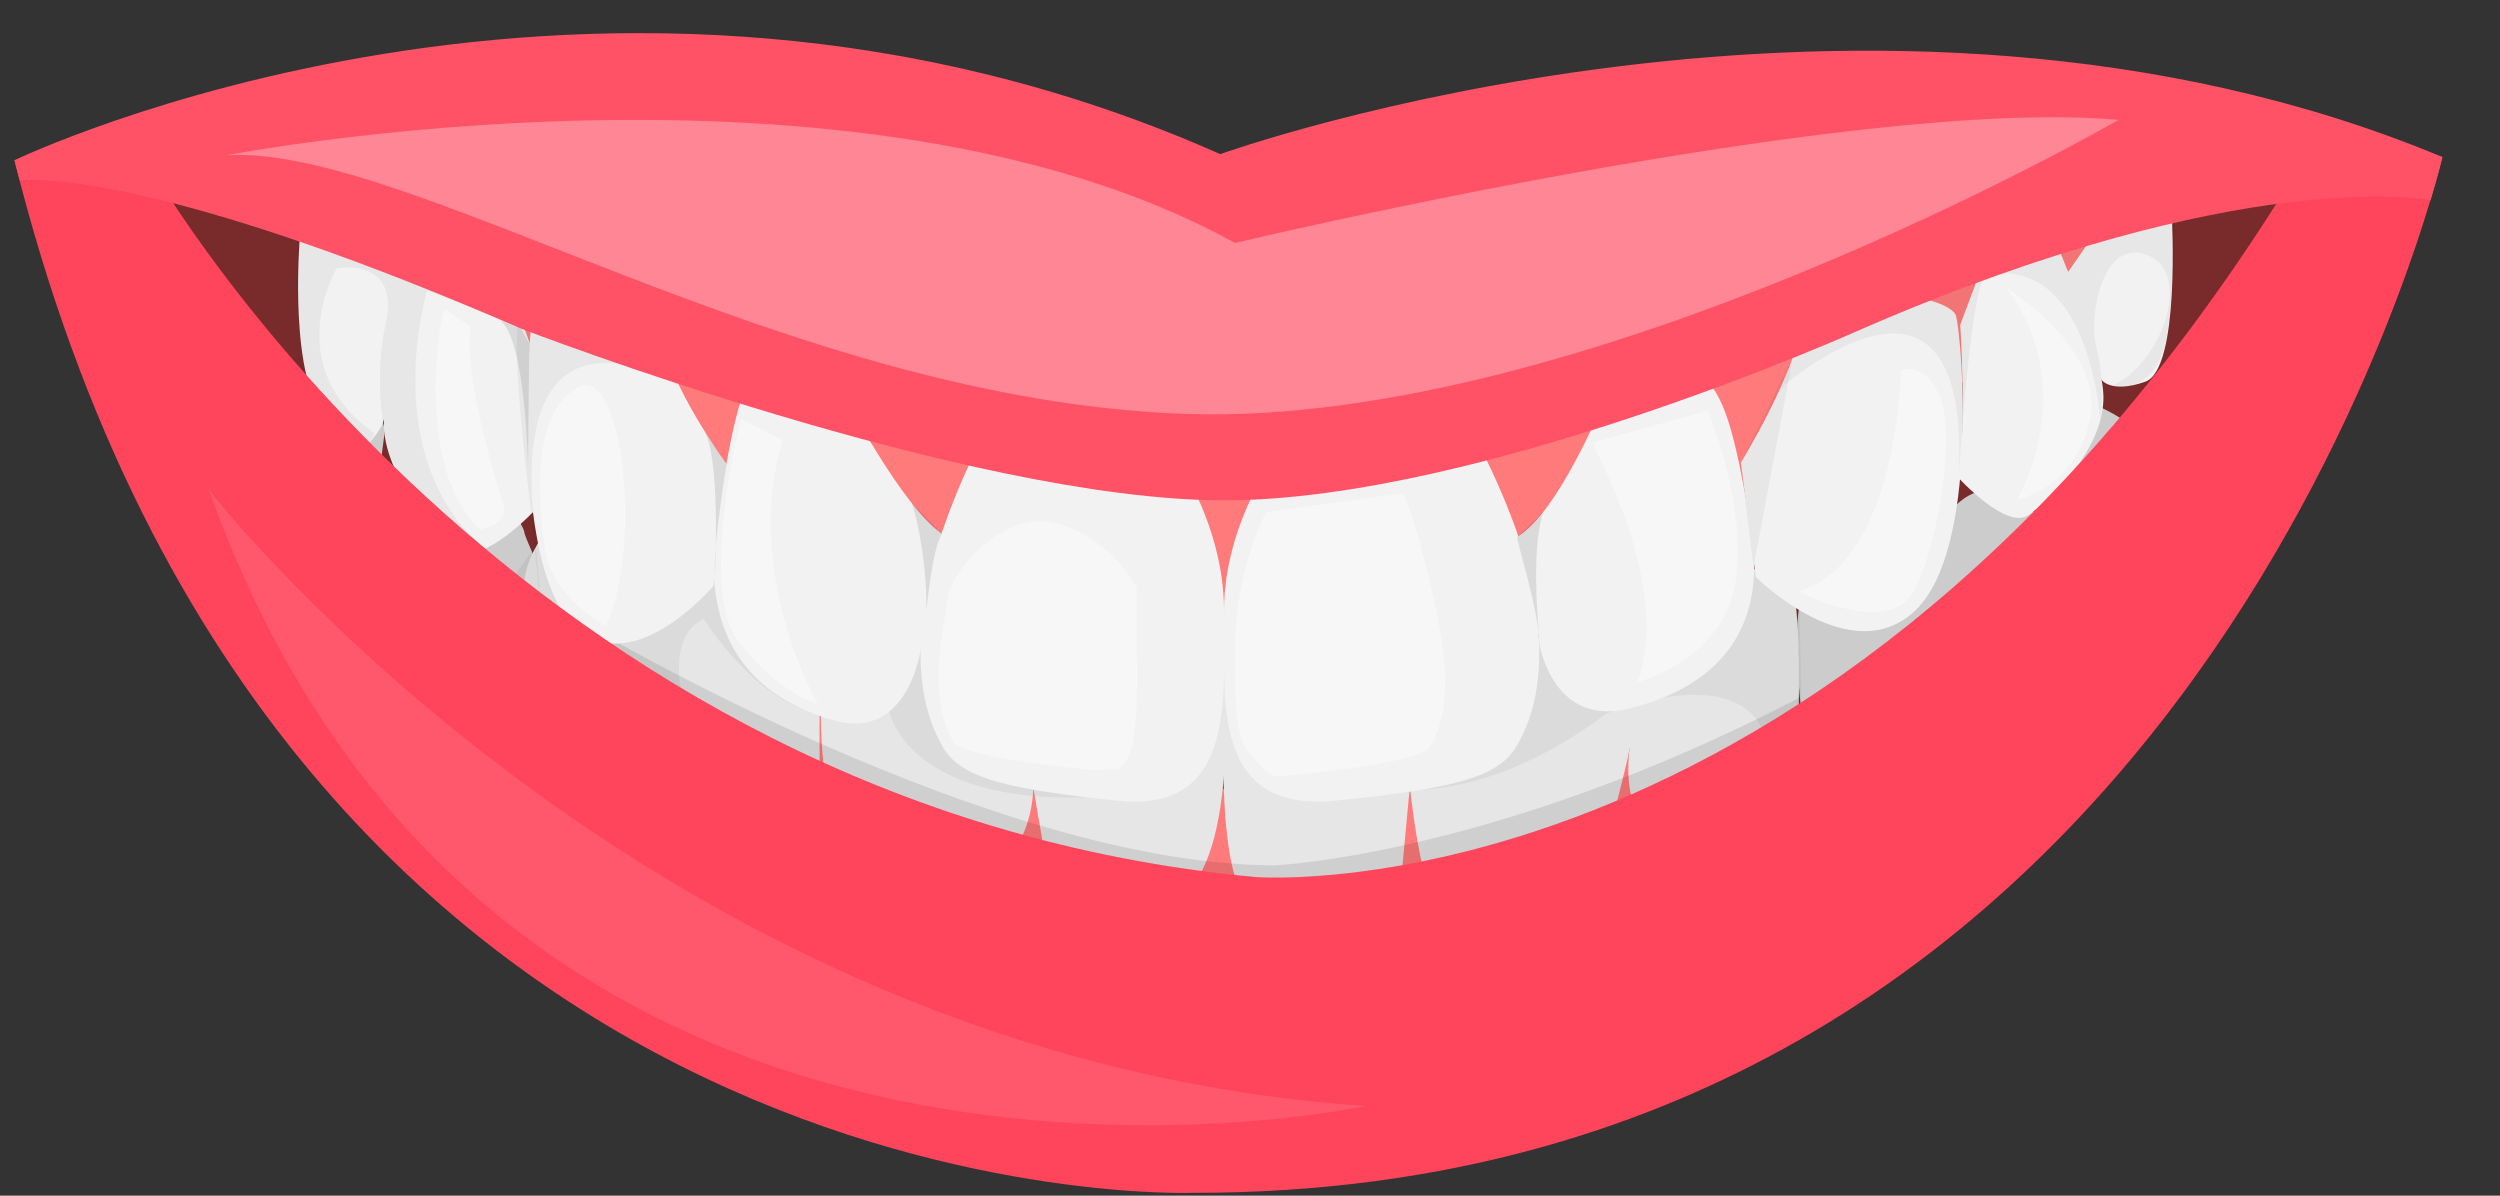
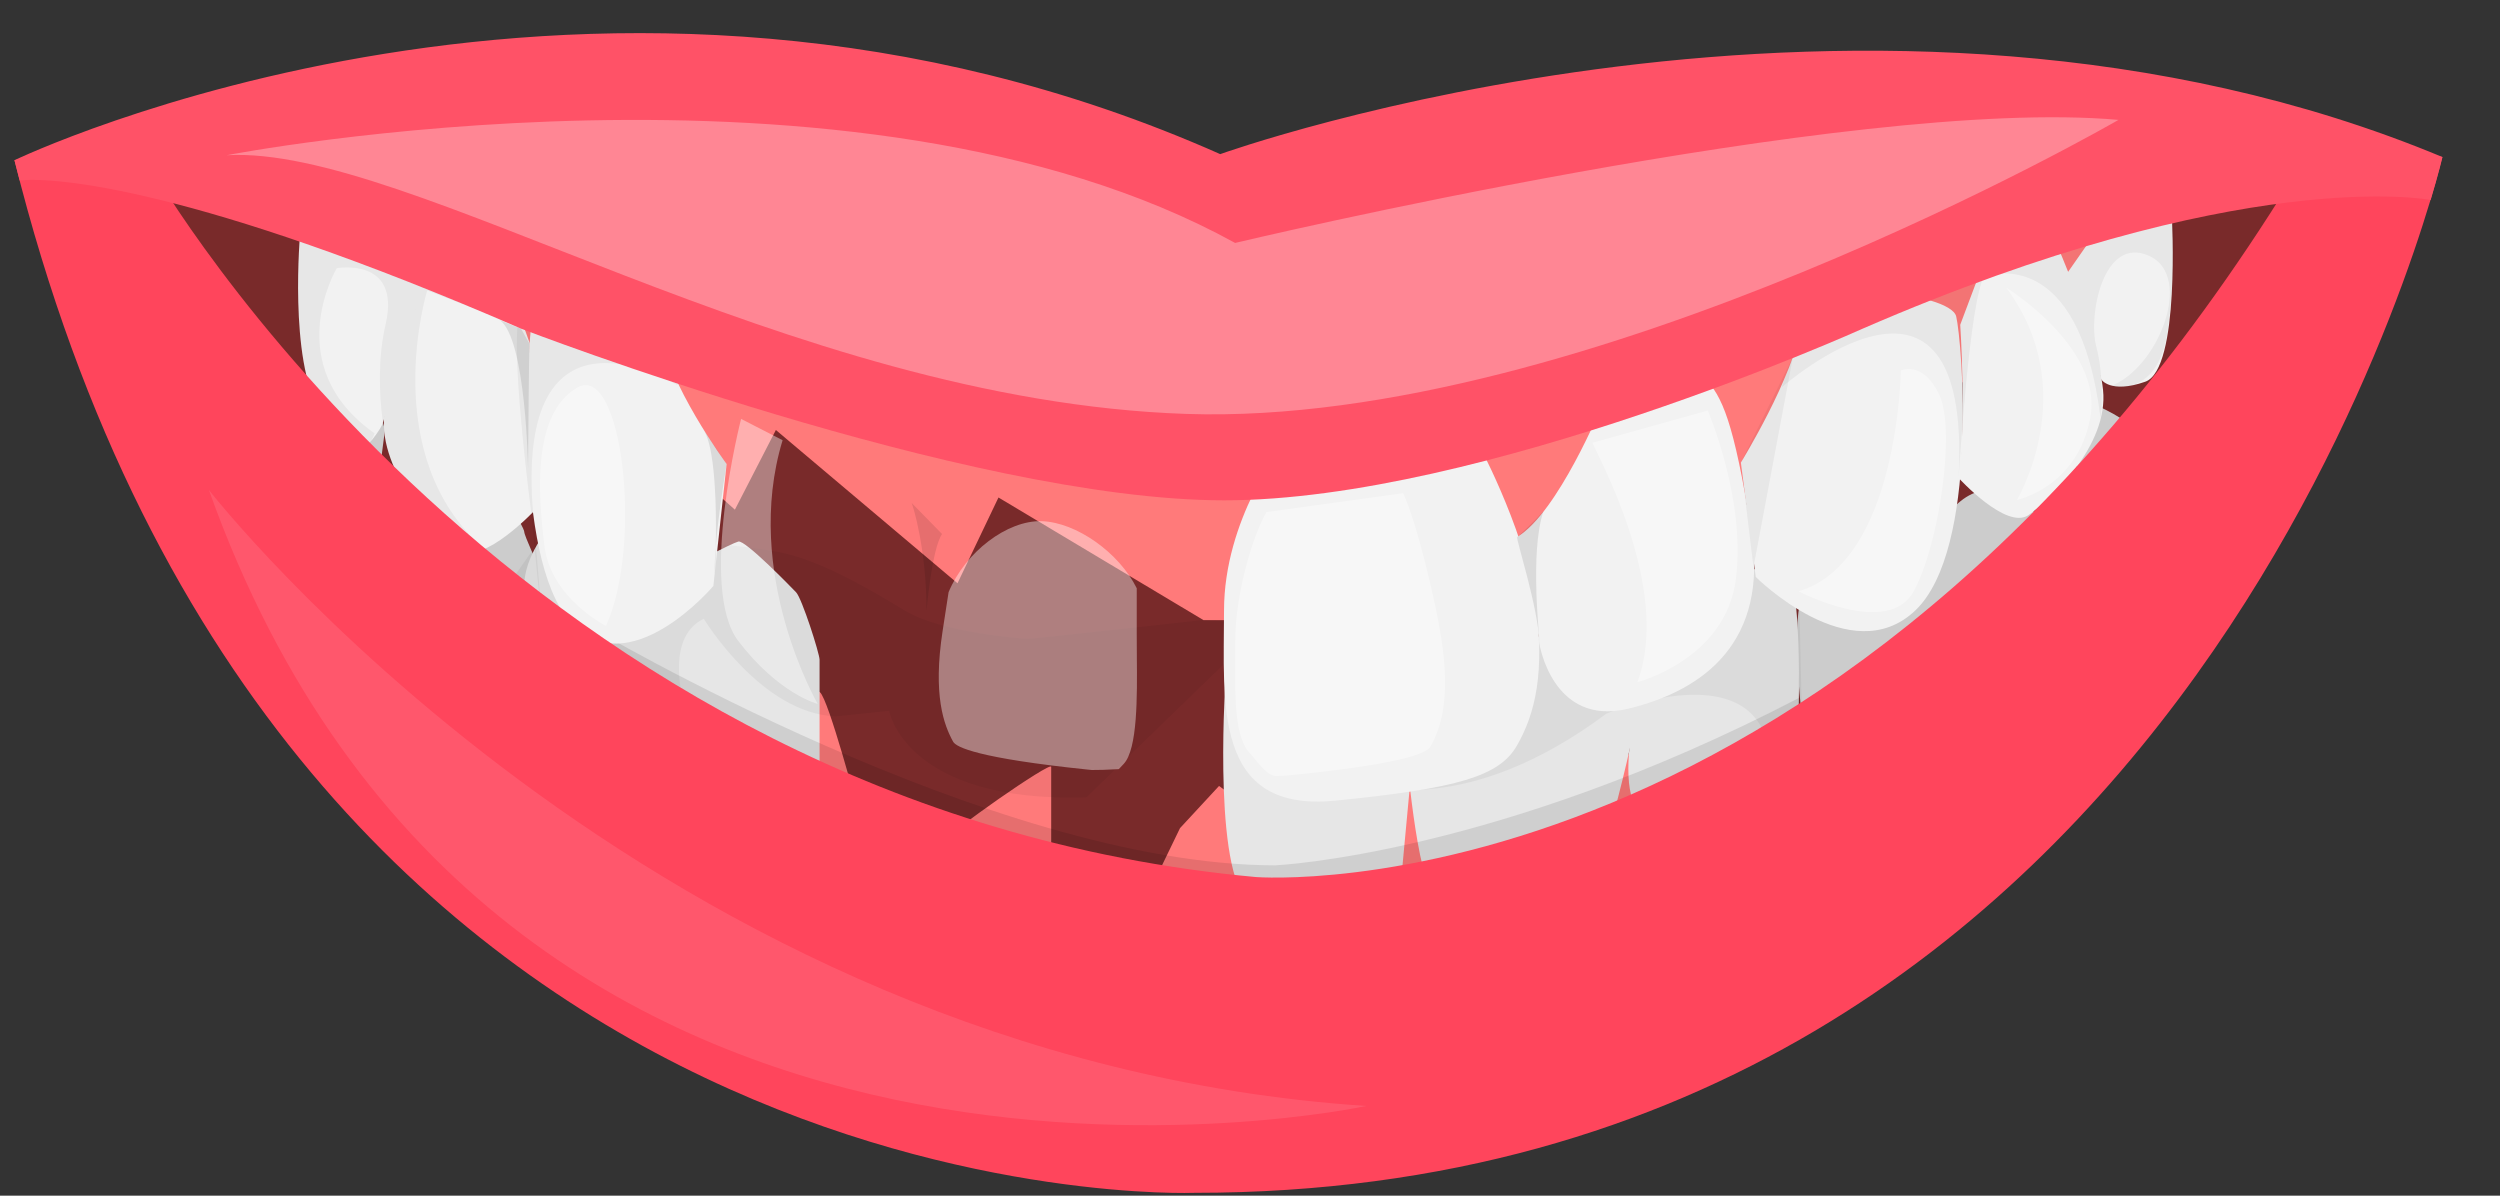
<svg xmlns="http://www.w3.org/2000/svg" width="23" height="11" viewBox="0 0 23 11" fill="none">
  <rect x="0" y="0" width="23" height="11" fill="#333333" stroke="none" />
  <g id="Group">
    <path id="Vector" d="M10.89 10.546C10.497 10.546 8.425 10.486 6.207 9.296C3.485 7.836 1.616 5.31 0.648 1.786C1.255 1.649 2.516 1.418 4.144 1.418C6.526 1.418 8.8 1.892 10.904 2.826C10.957 2.85 11.014 2.862 11.071 2.862C11.115 2.862 11.158 2.855 11.201 2.841C11.238 2.829 14.957 1.61 19.19 1.61C20.148 1.61 21.069 1.673 21.933 1.796C21.689 2.584 21.067 4.293 19.85 5.98C18.891 7.309 17.754 8.366 16.469 9.123C14.867 10.067 13.023 10.545 10.99 10.545C10.985 10.545 10.979 10.545 10.974 10.545C10.971 10.545 10.942 10.546 10.89 10.546Z" fill="#792A2A" />
    <path id="Vector_2" d="M6.977 7.563C7.031 7.507 7.462 6.301 7.543 6.368C7.624 6.435 7.893 7.45 7.893 7.45C7.893 7.45 8.701 7.788 8.701 7.732C8.701 7.676 9.671 6.999 9.671 7.055C9.671 7.111 9.671 8.239 9.671 8.239L10.487 8.382L10.856 7.619L11.215 7.231C11.215 7.231 11.557 7.45 11.557 7.788C11.557 8.126 11.611 8.577 11.665 8.577C11.719 8.577 12.374 8.446 12.397 8.399C12.42 8.352 12.996 7.011 12.996 7.011L13.39 8.013L14.091 8.182L14.738 7.449L15.061 6.772L15.384 7.392C15.384 7.392 15.546 7.674 15.438 7.787C15.33 7.9 11.342 9.027 11.073 8.971C10.803 8.915 9.618 8.858 8.917 8.633C8.216 8.408 7.516 8.351 7.354 8.126C7.193 7.901 6.977 7.563 6.977 7.563Z" fill="#FF7A7A" />
    <path id="Vector_3" d="M16.574 6.562C16.569 6.509 16.453 5.542 16.627 5.411C16.802 5.28 17.431 5.411 17.431 5.411L17.664 5.256C17.664 5.256 17.792 4.982 17.792 4.946C17.792 4.91 18.06 4.385 18.421 4.54C18.782 4.695 18.875 4.886 18.875 4.886C18.875 4.886 19.143 4.612 19.143 4.576C19.143 4.54 19.073 4.003 19.073 4.003L19.178 3.681L19.257 3.602L19.32 3.745C19.32 3.745 19.713 3.92 19.713 4.075C19.713 4.23 19.608 4.469 19.608 4.469C19.608 4.469 19.072 5.137 18.955 5.304C18.838 5.471 18.582 5.662 18.314 5.865C18.046 6.068 17.382 6.414 17.382 6.414L16.574 6.562Z" fill="#CCCCCC" />
    <path id="Vector_4" d="M6.041 6.508C6.046 6.455 6.162 5.488 5.988 5.357C5.813 5.226 5.184 5.357 5.184 5.357L4.951 5.202C4.951 5.202 4.823 4.928 4.823 4.892C4.823 4.856 4.555 4.331 4.194 4.487C3.833 4.642 3.74 4.833 3.74 4.833C3.74 4.833 3.472 4.559 3.472 4.523C3.472 4.487 3.542 3.951 3.542 3.951L3.437 3.629L3.358 3.55L3.295 3.693C3.295 3.693 2.902 3.868 2.902 4.023C2.902 4.178 3.007 4.417 3.007 4.417C3.007 4.417 3.543 5.085 3.66 5.252C3.776 5.419 4.033 5.61 4.301 5.813C4.569 6.016 5.233 6.362 5.233 6.362L6.041 6.508Z" fill="#CCCCCC" />
    <g id="Group_2">
      <path id="Vector_5" d="M11.271 6.298C11.271 6.354 11.153 8.155 11.53 8.324C11.907 8.493 12.865 8.368 12.865 8.368L12.985 7.083C12.985 7.083 11.961 6.406 11.907 6.406C11.854 6.407 11.271 6.298 11.271 6.298Z" fill="#E6E6E6" />
-       <path id="Vector_6" d="M11.257 6.098C11.257 6.098 11.424 7.929 10.831 8.268C10.238 8.606 9.638 8.01 9.638 8.01L9.43 6.802L11.257 6.098Z" fill="#E6E6E6" />
      <path id="Vector_7" d="M12.93 6.802C12.93 6.858 13.038 8.153 13.2 8.209C13.362 8.265 14.762 7.873 14.762 7.817C14.762 7.761 15.193 6.351 15.085 6.013C14.977 5.675 14.762 5.675 14.654 5.731C14.546 5.787 13.953 5.9 13.9 5.9C13.846 5.9 12.93 6.802 12.93 6.802Z" fill="#E6E6E6" />
      <path id="Vector_8" d="M15.195 6.069C15.141 6.125 14.71 7.479 15.249 7.591C15.788 7.704 16.542 6.858 16.542 6.802C16.542 6.746 16.596 5.449 16.434 5.167C16.272 4.885 15.733 5.787 15.68 5.787C15.626 5.787 15.195 6.069 15.195 6.069Z" fill="#E6E6E6" />
-       <path id="Vector_9" d="M7.595 6.013C7.541 6.069 7.487 7.31 7.757 7.648C8.026 7.986 8.997 8.155 8.997 8.155C8.997 8.155 9.644 7.817 9.482 6.915C9.32 6.013 8.835 5.844 8.781 5.844C8.727 5.844 8.134 5.9 8.08 5.9C8.026 5.9 7.595 6.013 7.595 6.013Z" fill="#E6E6E6" />
      <path id="Vector_10" d="M6.301 5.223C6.301 5.223 5.87 6.238 6.139 6.745C6.408 7.252 7.163 7.422 7.217 7.422C7.271 7.422 7.54 7.366 7.54 7.366C7.54 7.366 7.54 6.126 7.54 6.069C7.54 6.013 7.378 5.505 7.324 5.449C7.27 5.393 6.855 4.966 6.793 4.982C6.732 4.998 6.301 5.223 6.301 5.223Z" fill="#E6E6E6" />
      <path id="Vector_11" d="M5.332 4.547C5.332 4.603 4.578 5.111 4.901 5.731C5.224 6.351 5.494 6.52 5.602 6.52C5.71 6.52 5.764 6.52 5.871 6.52C5.978 6.52 6.033 6.576 6.033 6.407C6.033 6.238 6.195 5.449 6.195 5.449L5.979 5.111L5.332 4.547Z" fill="#E6E6E6" />
    </g>
    <path id="Vector_12" opacity="0.1" d="M5.422 5.764C5.422 5.764 9.124 7.961 11.733 7.961C11.733 7.961 13.765 7.87 16.548 6.422L16.556 6.556C16.556 6.556 13.753 9.308 9.666 7.944C5.578 6.579 6.103 6.43 6.103 6.43L5.422 5.764Z" fill="black" />
    <path id="Vector_13" d="M3.636 2.038C3.636 2.094 3.582 3.222 3.582 3.222L4.444 3.053L4.929 3.73C4.929 3.73 5.36 3.335 5.36 3.392C5.36 3.449 6.761 4.689 6.761 4.689L7.138 3.956L8.809 5.366L9.186 4.577L11.072 5.705H11.665C11.665 5.705 11.88 4.916 11.988 4.859C12.096 4.803 13.497 5.085 13.551 5.141C13.605 5.197 14.144 5.31 14.144 5.31L15.168 3.844L15.869 4.52L16.031 4.689C16.031 4.689 16.57 3.843 16.678 3.731C16.786 3.618 17.001 3.111 17.001 3.111L17.702 3.055L18.133 3.619C18.133 3.619 18.187 3.112 18.241 2.999C18.295 2.886 18.403 2.492 18.456 2.548C18.51 2.604 18.779 2.604 18.833 2.717C18.887 2.83 19.103 3.168 19.103 3.168C19.103 3.168 19.318 3.168 19.318 3.055C19.318 2.942 19.372 2.491 19.372 2.435C19.372 2.379 19.749 2.266 19.749 2.209C19.749 2.153 19.965 1.984 19.965 1.984L20.019 1.815C20.019 1.815 13.229 2.548 13.121 2.604C13.013 2.66 10.696 2.999 10.696 2.999C10.696 2.999 7.516 1.702 7.463 1.702C7.41 1.702 3.637 1.928 3.637 1.928L3.636 2.038Z" fill="#FF7A7A" />
    <path id="Vector_14" opacity="0.05" d="M4.547 5.564C4.587 5.501 5.46 6.057 5.46 6.057L6.303 6.519C6.303 6.519 6.095 5.872 6.475 5.693C6.475 5.693 7.002 6.565 7.689 6.591L8.18 6.54C8.18 6.54 8.327 7.387 9.995 7.336L11.332 6.04L11.798 7.092L12.607 7.22C12.607 7.22 13.49 7.528 14.778 6.566C14.778 6.566 15.939 6.081 16.223 6.73L16.577 6.563L16.542 5.025L16.099 4.969C16.099 4.969 15.656 5.228 15.603 5.228C15.55 5.228 13.726 5.839 13.478 5.802C13.23 5.765 12.327 5.747 11.973 5.747C11.619 5.747 11.075 5.703 11.075 5.703C11.075 5.703 9.512 5.877 9.459 5.877C9.406 5.877 8.662 5.821 8.326 5.618C7.99 5.414 7.547 5.155 7.175 5.081C6.803 5.007 6.113 4.97 6.006 4.933C5.9 4.896 5.475 4.785 5.422 4.785C5.369 4.785 5.068 4.822 5.068 4.822L4.547 5.564Z" fill="black" />
    <g id="Group_3">
      <path id="Vector_15" d="M11.8 4.096C11.8 4.096 11.261 4.773 11.261 5.618C11.261 6.463 11.153 7.479 12.285 7.366C13.417 7.253 13.794 7.141 13.956 6.859C14.118 6.577 14.225 6.182 14.118 5.506C14.01 4.829 13.579 4.04 13.579 4.04L11.8 4.096Z" fill="#F2F2F2" />
      <path id="Vector_16" opacity="0.4" d="M11.739 7.139C11.653 7.139 11.549 6.982 11.497 6.927C11.366 6.788 11.361 6.452 11.364 6.1C11.365 6.03 11.365 5.96 11.365 5.891C11.365 5.465 11.526 4.924 11.652 4.711L12.909 4.537C13.031 4.799 13.201 5.502 13.258 5.861C13.351 6.447 13.246 6.717 13.159 6.87C13.122 6.935 12.866 7.033 11.858 7.133C11.816 7.136 11.776 7.139 11.739 7.139Z" fill="white" />
      <path id="Vector_17" d="M14.161 5.916C14.161 5.916 14.279 6.689 14.98 6.52C15.681 6.351 16.273 5.9 16.112 4.885C15.95 3.87 15.843 3.645 15.681 3.475C15.519 3.306 14.738 3.729 14.738 3.729C14.738 3.729 14.334 4.716 13.957 4.941C13.957 4.941 14.097 5.368 14.161 5.916Z" fill="#F2F2F2" />
      <path id="Vector_18" d="M16.016 4.256C16.016 4.256 16.508 3.455 16.569 2.996C16.63 2.538 17.943 2.686 17.997 2.911C18.051 3.137 18.213 5.054 17.62 5.617C17.027 6.181 16.153 5.308 16.153 5.308L16.016 4.256Z" fill="#F2F2F2" />
      <path id="Vector_19" d="M18.02 4.398C18.02 4.398 18.456 4.876 18.66 4.74C18.863 4.603 19.401 4.096 19.348 3.588C19.294 3.081 18.916 2.235 18.916 2.235L18.238 2.447C18.238 2.447 18.174 2.614 18.034 2.988C18.034 2.988 18.093 3.855 18.02 4.398Z" fill="#F2F2F2" />
-       <path id="Vector_20" d="M10.742 4.096C10.742 4.096 11.261 4.773 11.261 5.618C11.261 6.463 11.365 7.479 10.275 7.366C9.185 7.253 8.822 7.141 8.666 6.859C8.51 6.577 8.407 6.182 8.51 5.506C8.614 4.829 9.029 4.04 9.029 4.04L10.742 4.096Z" fill="#F2F2F2" />
      <path id="Vector_21" opacity="0.4" d="M10.293 7.076C10.196 7.082 10.084 7.085 10.045 7.084C10.045 7.084 10.045 7.084 10.005 7.08C8.995 6.975 8.797 6.874 8.769 6.824C8.684 6.67 8.581 6.397 8.672 5.805C8.727 5.448 8.727 5.448 8.727 5.448C8.881 5.078 9.267 4.785 9.584 4.795C9.901 4.805 10.295 5.083 10.458 5.412C10.458 5.412 10.458 5.412 10.458 5.837C10.458 5.906 10.459 5.976 10.459 6.046C10.462 6.403 10.467 6.891 10.338 7.028C10.293 7.076 10.293 7.076 10.293 7.076Z" fill="white" />
-       <path id="Vector_22" d="M8.471 5.973C8.471 5.973 8.357 6.815 7.682 6.63C7.008 6.446 6.437 5.955 6.592 4.851C6.748 3.747 6.851 3.501 7.007 3.317C7.163 3.133 7.774 3.651 7.774 3.651C7.774 3.651 8.304 4.667 8.667 4.912C8.667 4.912 8.533 5.377 8.471 5.973Z" fill="#F2F2F2" />
      <path id="Vector_23" d="M6.685 4.269C6.685 4.269 6.128 3.514 6.074 3.027C6.019 2.539 4.954 2.599 4.906 2.839C4.858 3.079 4.712 5.119 5.245 5.719C5.778 6.319 6.563 5.391 6.563 5.391L6.685 4.269Z" fill="#F2F2F2" />
      <path id="Vector_24" d="M4.926 4.689C4.926 4.689 4.442 5.204 4.236 5.056C4.029 4.908 3.48 4.36 3.535 3.811C3.59 3.262 3.975 2.348 3.975 2.348L4.667 2.577C4.667 2.577 4.731 2.757 4.875 3.162C4.875 3.162 4.851 4.101 4.926 4.689Z" fill="#F2F2F2" />
      <path id="Vector_25" d="M18.996 2.545L19.265 2.159L19.981 1.992C19.981 1.992 20.06 3.399 19.736 3.512C19.413 3.625 19.331 3.49 19.331 3.49C19.331 3.49 19.065 2.521 18.996 2.545Z" fill="#F2F2F2" />
      <path id="Vector_26" d="M2.762 2.136C2.762 2.136 2.654 3.307 2.943 3.786C3.232 4.265 3.286 4.209 3.286 4.209C3.286 4.209 3.478 3.998 3.516 3.906C3.555 3.814 3.858 2.661 3.93 2.556C4.002 2.451 2.762 2.136 2.762 2.136Z" fill="#F2F2F2" />
    </g>
    <path id="Vector_27" opacity="0.05" d="M16.548 3.125L16.391 3.564C16.391 3.564 18.147 2.013 18.019 4.398C18.019 4.398 18.119 2.746 18.257 2.539C18.287 2.539 19.128 2.228 19.326 3.854C19.326 3.854 19.366 3.492 19.286 3.191C19.207 2.891 19.355 2.166 19.771 2.353C20.187 2.539 19.86 3.388 19.415 3.554C19.415 3.554 19.85 3.668 19.939 3.057C20.028 2.446 20.018 1.898 19.979 1.898C19.939 1.898 19.148 2.136 19.148 2.136C19.148 2.136 18.129 2.115 17.971 2.198C17.813 2.281 17.368 2.436 17.081 2.685C16.793 2.932 16.548 3.125 16.548 3.125Z" fill="black" />
    <path id="Vector_28" opacity="0.05" d="M2.834 3.569C2.834 3.542 2.596 2.458 2.842 1.952L3.776 2.37L5.203 2.93L6.282 3.445L6.231 3.543C6.231 3.543 4.719 2.61 4.906 4.743C5.093 6.876 4.884 4.687 4.884 4.687C4.884 4.687 4.719 3.428 4.762 2.992L3.93 2.672C3.93 2.672 3.463 4.192 4.457 5.054L3.65 4.592L3.599 4.272C3.599 4.272 3.404 3.606 3.548 2.983C3.692 2.36 3.098 2.467 3.098 2.467C3.098 2.467 2.563 3.365 3.446 3.987L3.361 4.191L2.834 3.569Z" fill="black" />
    <path id="Vector_29" d="M0.133 1.474C2.585 11.313 10.991 10.974 10.991 10.974C20.26 10.974 22.469 1.445 22.469 1.445C22.087 1.379 21.703 1.327 21.32 1.287C21.301 1.3 21.29 1.307 21.29 1.307C17.04 8.499 11.556 8.069 11.556 8.069C4.766 7.449 1.398 1.557 1.398 1.557C1.398 1.557 1.403 1.41 1.407 1.201C0.601 1.333 0.133 1.474 0.133 1.474Z" fill="#FF455C" />
    <path id="Vector_30" d="M11.226 1.418C5.514 -1.119 0.133 1.474 0.133 1.474C0.149 1.537 0.165 1.598 0.181 1.66C0.489 1.627 1.788 1.717 4.795 3.024C4.795 3.024 8.89 4.603 11.262 4.603C13.634 4.603 17.136 3.024 17.136 3.024C20.622 1.509 22.346 1.836 22.362 1.84C22.437 1.589 22.471 1.445 22.471 1.445C17.226 -0.741 11.226 1.418 11.226 1.418Z" fill="#FF5267" />
    <path id="Vector_31" opacity="0.4" d="M6.818 3.854C6.818 3.854 6.419 5.409 6.793 5.898C7.167 6.387 7.523 6.476 7.523 6.476C7.523 6.476 6.827 5.276 7.2 4.05L6.818 3.854Z" fill="white" />
    <path id="Vector_32" opacity="0.4" d="M5.575 5.758C5.575 5.758 5.069 5.506 5.009 5.022C4.949 4.537 4.897 3.81 5.309 3.567C5.721 3.325 5.919 5.004 5.575 5.758Z" fill="white" />
-     <path id="Vector_33" opacity="0.4" d="M4.091 2.84C4.057 2.876 3.799 4.268 4.409 4.869C4.409 4.869 4.632 4.851 4.641 4.68C4.641 4.68 4.238 3.423 4.332 3.01L4.091 2.84Z" fill="white" />
    <path id="Vector_34" opacity="0.4" d="M14.652 4.073C14.664 4.135 15.393 5.402 15.064 6.276C15.064 6.276 15.876 6.067 15.97 5.328C16.064 4.59 15.711 3.777 15.711 3.777L14.652 4.073Z" fill="white" />
    <path id="Vector_35" opacity="0.4" d="M16.547 5.44C16.547 5.44 17.371 5.871 17.606 5.44C17.841 5.009 17.994 3.951 17.841 3.631C17.688 3.311 17.488 3.409 17.488 3.409C17.488 3.409 17.465 5.169 16.547 5.44Z" fill="white" />
    <path id="Vector_36" opacity="0.4" d="M18.457 2.646C18.457 2.646 19.35 3.197 19.231 3.841C19.112 4.485 18.556 4.599 18.556 4.599C18.556 4.599 19.162 3.591 18.457 2.646Z" fill="white" />
    <path id="Vector_37" opacity="0.05" d="M16.132 5.217L16.016 4.256L16.495 3.284L16.132 5.217Z" fill="black" />
    <path id="Vector_38" opacity="0.1" d="M13.958 4.941C13.944 4.954 14.15 5.581 14.163 5.915C14.17 5.899 14.069 5.091 14.2 4.703C14.2 4.703 14.099 4.816 13.958 4.941Z" fill="black" />
    <path id="Vector_39" opacity="0.1" d="M8.387 4.627C8.401 4.657 8.524 5.056 8.524 5.62C8.524 5.62 8.573 5.048 8.667 4.913L8.387 4.627Z" fill="black" />
    <path id="Vector_40" opacity="0.1" d="M6.685 4.269C6.685 4.273 6.562 4.988 6.577 5.282C6.577 5.282 6.635 4.183 6.469 3.95L6.685 4.269Z" fill="black" />
    <path id="Vector_41" opacity="0.1" d="M4.871 3.162C4.867 3.18 4.858 4.315 4.858 4.315C4.858 4.315 4.841 3.117 4.598 2.945L4.794 3.025L4.871 3.162Z" fill="black" />
    <path id="Vector_42" opacity="0.3" d="M2.086 1.428C2.086 1.428 7.864 0.305 11.363 2.235C11.363 2.235 17.031 0.883 19.49 1.103C19.49 1.103 14.6 3.934 10.912 3.808C7.224 3.683 3.772 1.333 2.086 1.428Z" fill="white" />
    <path id="Vector_43" opacity="0.1" d="M1.922 4.508C1.922 4.508 5.99 9.74 12.569 10.175C12.569 10.175 4.562 11.911 1.922 4.508Z" fill="white" />
  </g>
</svg>